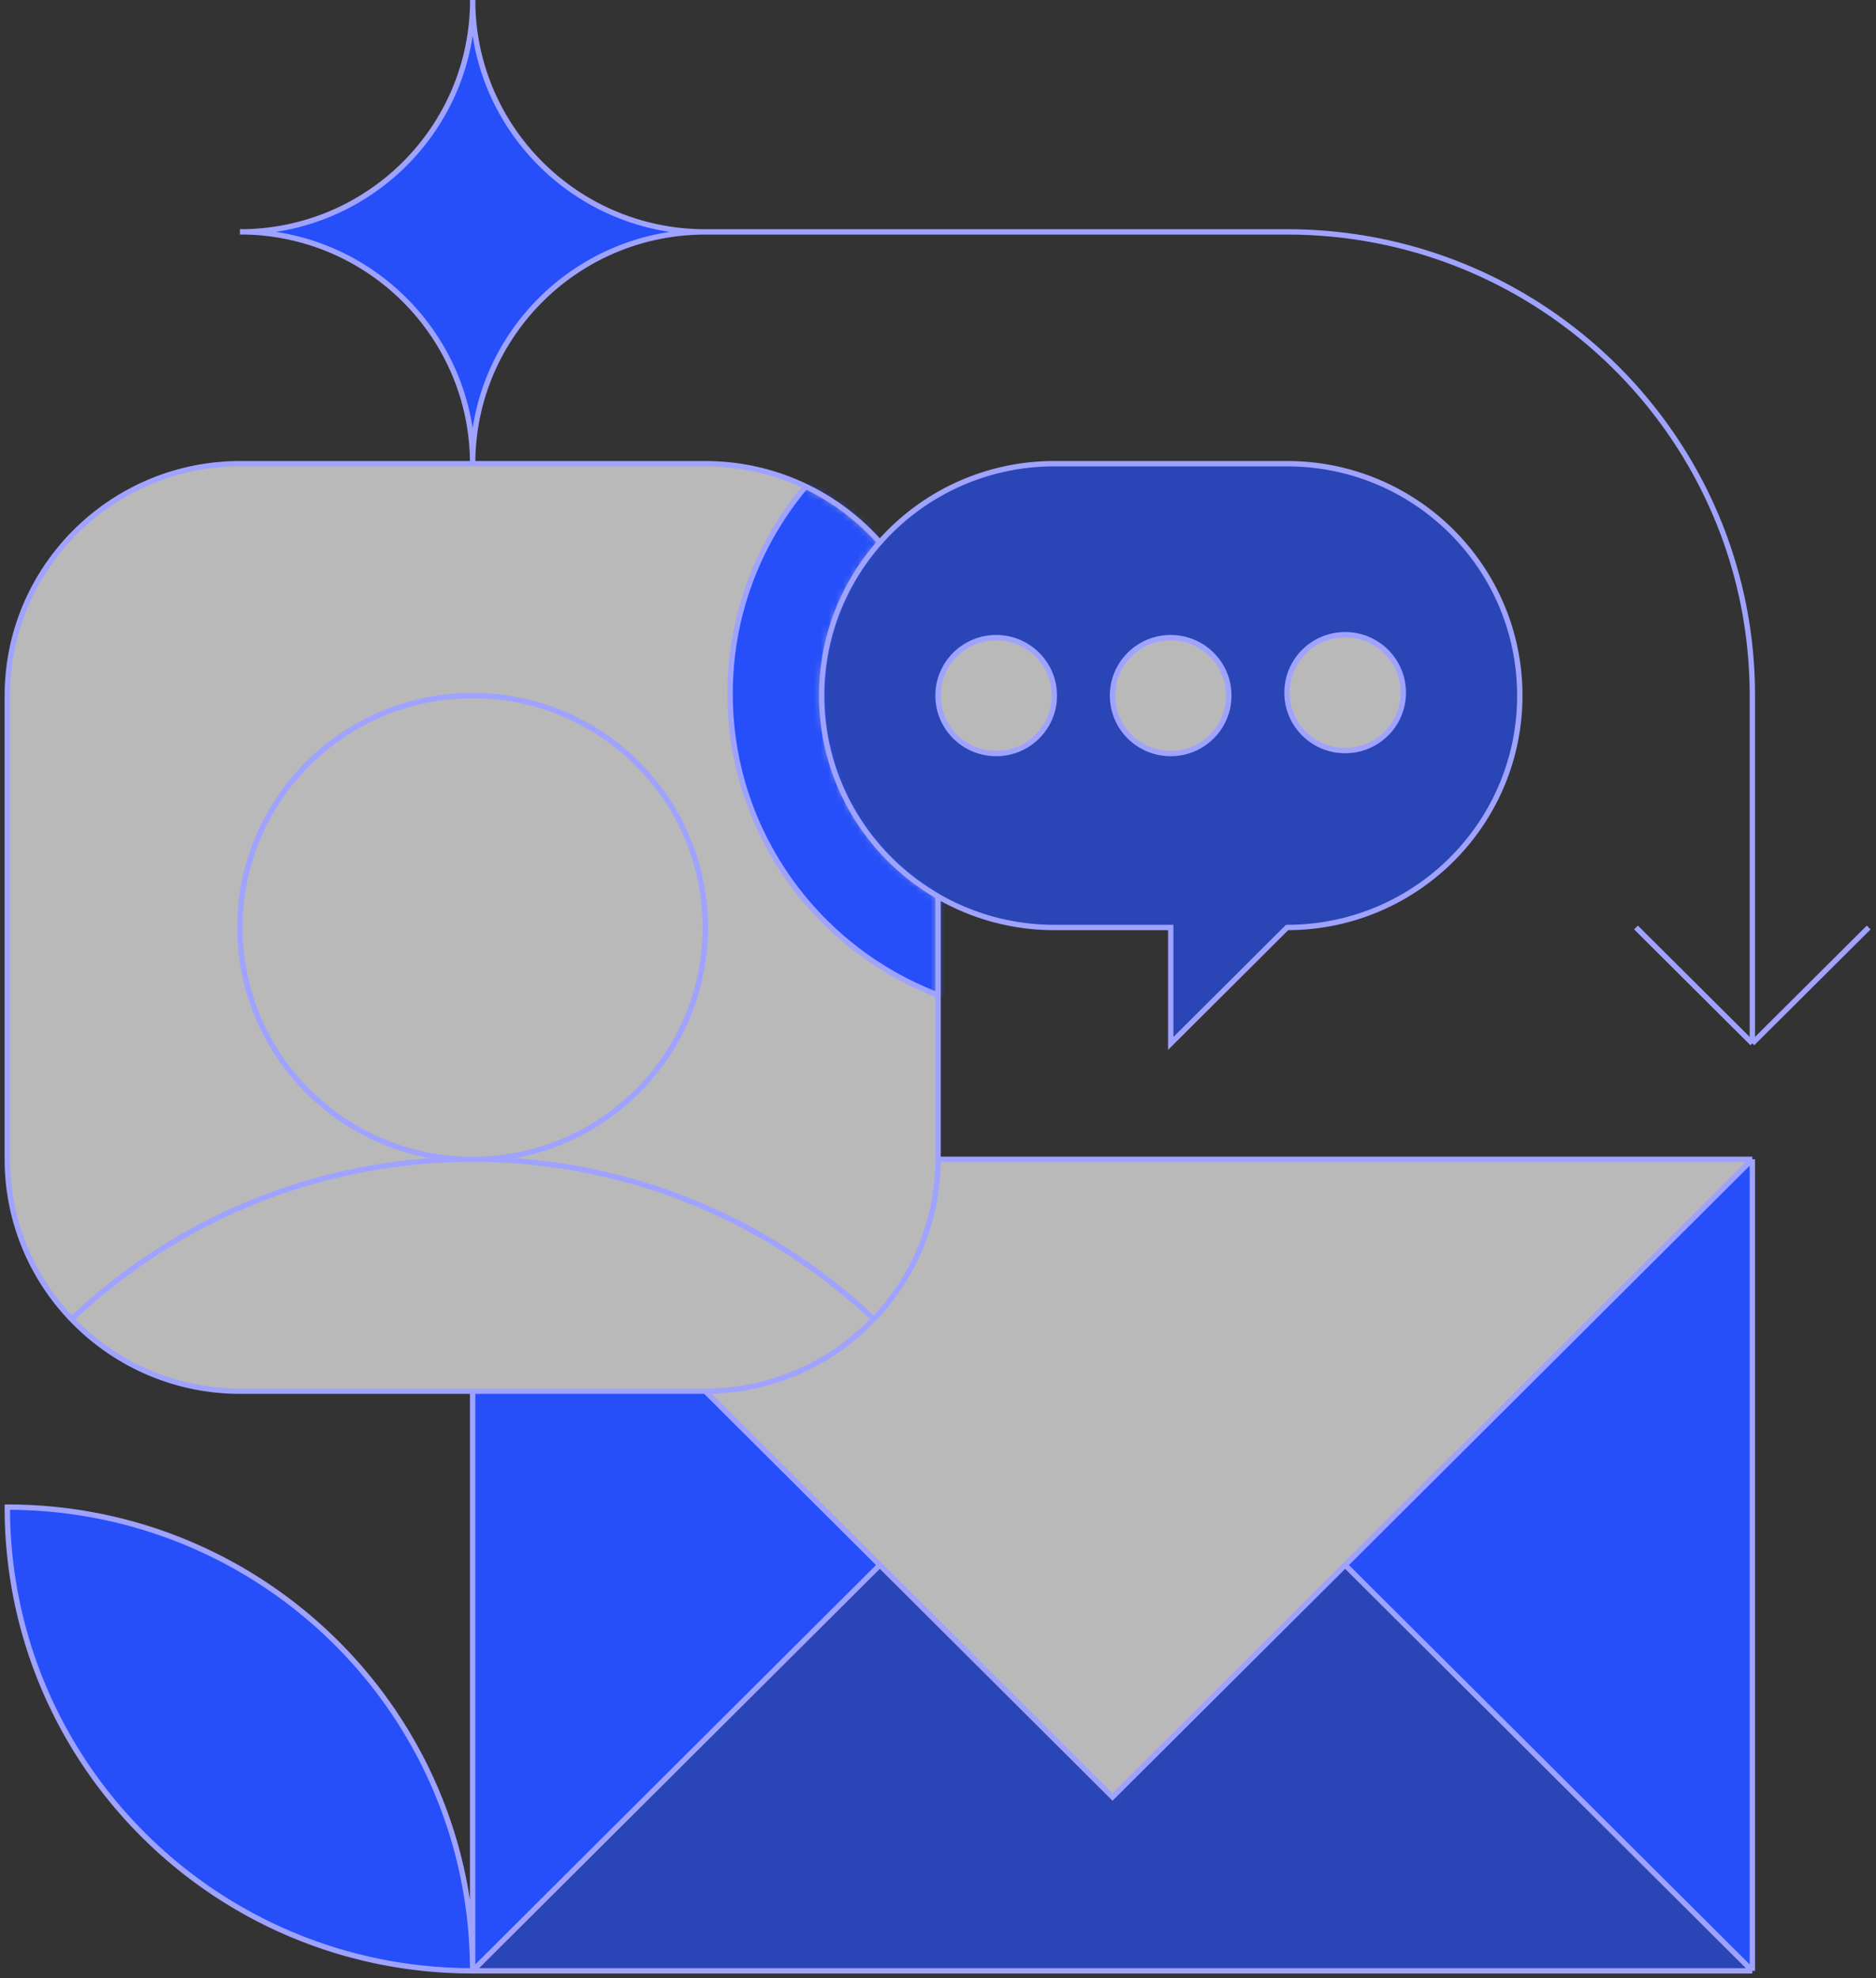
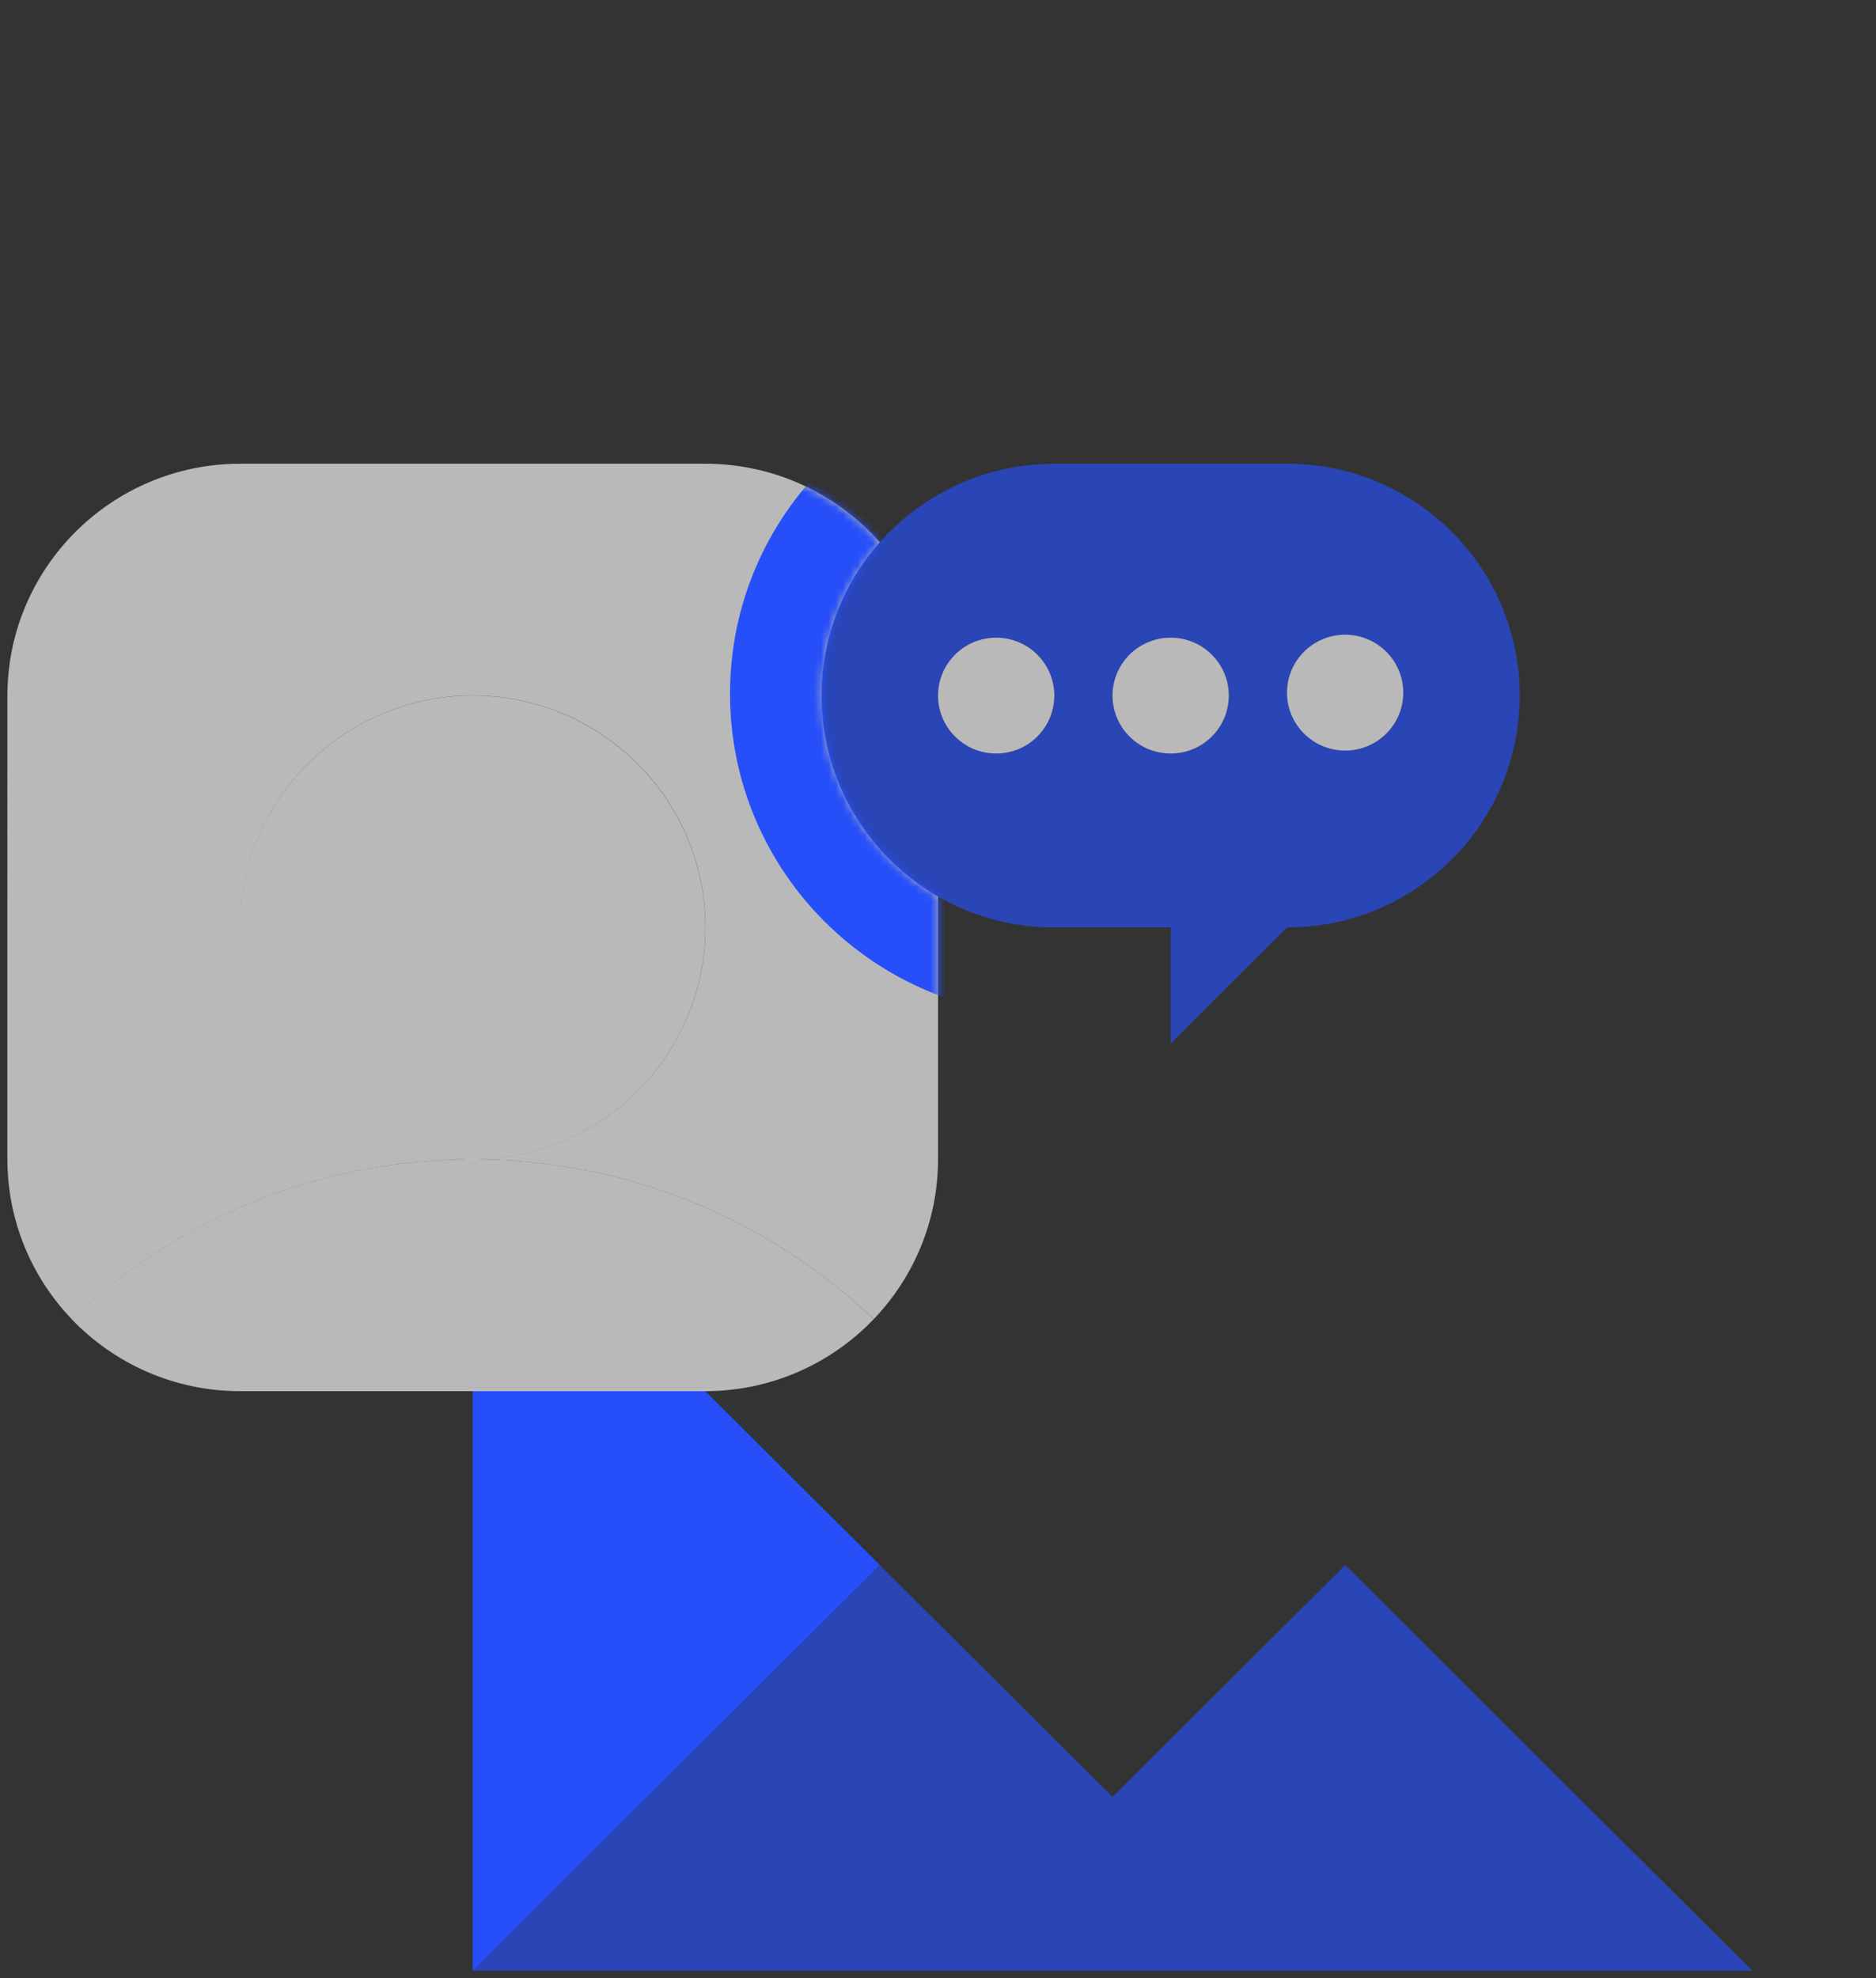
<svg xmlns="http://www.w3.org/2000/svg" width="257" height="271" fill="none">
  <rect width="100%" height="100%" fill="#333333" stroke="none" />
  <path fill="#fff" fill-opacity=".66" d="M128.506 122.809v36.012c-.011 8.496-3.358 16.198-8.806 21.895-14.3-13.566-33.643-21.895-54.94-21.895 17.601 0 31.878-14.217 31.878-31.769S82.372 95.283 64.76 95.283s-31.88 14.217-31.88 31.77 14.267 31.769 31.88 31.769c-21.298 0-40.652 8.329-54.94 21.895-5.46-5.708-8.807-13.432-8.807-21.941V95.339c0-17.563 14.288-31.813 31.924-31.813h63.657c9.537 0 18.086 4.164 23.938 10.769-4.954 5.597-7.964 12.951-7.964 21 0 11.753 6.414 22.018 15.939 27.514Z" />
-   <path fill="#264FF9" d="M240.061 158.821V270l-55.783-55.591 55.783-55.588Z" />
-   <path fill="#fff" fill-opacity=".66" d="m240.061 158.821-55.782 55.588-31.88 31.769-55.783-55.589a31.859 31.859 0 0 0 23.072-9.873c5.448-5.698 8.796-13.399 8.807-21.895h111.566Z" />
  <path fill="#264FF9" fill-opacity=".66" d="M240.061 270H64.747l55.783-55.59 31.88 31.769 31.868-31.769L240.061 270ZM176.313 63.526c17.602 0 31.88 14.216 31.88 31.769 0 17.552-14.265 31.768-31.88 31.768l-15.939 15.885v-15.885h-15.939a31.774 31.774 0 0 1-15.94-4.254c-9.526-5.496-15.94-15.749-15.94-27.514a31.502 31.502 0 0 1 7.964-20.99 31.819 31.819 0 0 1 23.916-10.768h31.878v-.01Zm15.941 31.366c0-4.388-3.573-7.937-7.964-7.937-4.393 0-7.964 3.56-7.964 7.937 0 4.377 3.571 7.936 7.964 7.936 4.391 0 7.964-3.56 7.964-7.936Zm-23.905.403c0-4.388-3.571-7.937-7.964-7.937-4.391 0-7.964 3.56-7.964 7.937 0 4.376 3.573 7.936 7.964 7.936 4.393 0 7.964-3.56 7.964-7.936Zm-23.903 0c0-4.388-3.572-7.937-7.964-7.937-4.393 0-7.965 3.56-7.965 7.937 0 4.376 3.572 7.936 7.965 7.936 4.392 0 7.964-3.56 7.964-7.936Z" />
  <path fill="#fff" fill-opacity=".66" d="M184.278 102.828c4.398 0 7.964-3.553 7.964-7.936s-3.566-7.937-7.964-7.937c-4.399 0-7.966 3.553-7.966 7.937 0 4.383 3.567 7.936 7.966 7.936Zm-23.904.403c4.398 0 7.964-3.553 7.964-7.936 0-4.384-3.566-7.937-7.964-7.937-4.398 0-7.964 3.553-7.964 7.937 0 4.383 3.566 7.936 7.964 7.936Zm-23.904 0c4.399 0 7.965-3.553 7.965-7.936 0-4.384-3.566-7.937-7.965-7.937-4.398 0-7.964 3.553-7.964 7.937 0 4.383 3.566 7.936 7.964 7.936Z" />
  <mask id="a" width="128" height="118" x="1" y="63" maskUnits="userSpaceOnUse" style="mask-type:luminance">
    <path fill="#fff" d="M128.506 122.809v36.012c-.011 8.496-3.358 16.198-8.806 21.895-14.3-13.566-33.643-21.895-54.94-21.895 17.601 0 31.878-14.217 31.878-31.769S82.372 95.283 64.76 95.283s-31.88 14.217-31.88 31.77 14.267 31.769 31.88 31.769c-21.298 0-40.652 8.329-54.94 21.895-5.46-5.708-8.807-13.432-8.807-21.941V95.339c0-17.563 14.288-31.813 31.924-31.813h63.657c9.537 0 18.086 4.164 23.938 10.769-4.954 5.597-7.964 12.951-7.964 21 0 11.753 6.414 22.018 15.939 27.514Z" />
  </mask>
  <g mask="url(#a)">
    <path fill="#264FF9" d="M144.345 139.22c24.486 0 44.337-19.781 44.337-44.183 0-24.401-19.851-44.183-44.337-44.183-24.486 0-44.337 19.782-44.337 44.183 0 24.402 19.851 44.183 44.337 44.183Z" />
  </g>
  <path fill="#264FF9" d="M120.53 214.41 64.747 270v-79.41h31.88l23.903 23.82Z" />
  <path fill="#fff" fill-opacity=".66" d="M119.699 180.716c-5.807 6.068-13.996 9.862-23.072 9.873H32.924c-9.099 0-17.299-3.794-23.117-9.873 14.3-13.567 33.642-21.895 54.94-21.895 21.298 0 40.653 8.328 54.941 21.895h.011Z" />
  <path fill="#fff" fill-opacity=".66" d="M64.747 158.832c17.606 0 31.88-14.223 31.88-31.769 0-17.545-14.274-31.768-31.88-31.768s-31.88 14.223-31.88 31.768c0 17.546 14.274 31.769 31.88 31.769Z" />
-   <path fill="#264FF9" d="M64.747 0c0 17.541 14.266 31.769 31.88 31.769-17.603 0-31.88 14.216-31.88 31.768 0-17.54-14.266-31.768-31.88-31.768 17.603 0 31.88-14.217 31.88-31.769ZM1 206.473c35.238 0 63.747 28.411 63.747 63.527C29.51 270 1 241.589 1 206.473Z" />
-   <path stroke="#9FA3FF" stroke-miterlimit="10" stroke-width=".735" d="M64.747 270h175.314m-175.314 0v-79.41m0 79.41 55.784-55.59M64.747 270c0-35.116-28.509-63.527-63.747-63.527C1 241.59 29.51 270 64.747 270Zm175.314 0V158.821m0 111.179-55.782-55.59m-63.748 0-23.904-23.82m23.904 23.82 31.879 31.768 31.869-31.768m55.782-55.589H128.506m111.555 0-55.782 55.589m-55.773-55.589v-36.012m0 36.012c-.011 8.496-3.359 16.198-8.807 21.895m8.807-57.907a31.855 31.855 0 0 0 15.94 4.254h15.939v15.885l15.941-15.885c17.602 0 31.877-14.216 31.877-31.768 0-17.553-14.264-31.769-31.877-31.769h-31.88a31.814 31.814 0 0 0-23.915 10.769c-4.954 5.597-7.965 12.94-7.965 20.989 0 11.753 6.414 22.018 15.94 27.514v.011Zm-8.807 57.907c-5.807 6.068-13.996 9.863-23.072 9.874m23.072-9.874c-14.299-13.566-33.643-21.895-54.94-21.895-21.298 0-40.653 8.329-54.941 21.895m86.809 9.874H32.924c-9.099 0-17.299-3.795-23.117-9.874C4.347 175.008 1 167.284 1 158.775V95.339c0-17.563 14.288-31.813 31.924-31.813h63.658c9.536 0 18.085 4.164 23.937 10.769m-87.64-42.526c17.602 0 31.88-14.217 31.88-31.769m-.012 0c0 17.541 14.266 31.769 31.88 31.769m0 0c-17.602 0-31.88 14.216-31.88 31.768m31.88-31.768h79.686c35.204 0 63.748 28.444 63.748 63.526v47.641m0 0L256 127.063m-15.939 15.873-15.939-15.873M64.747 63.526c0-17.541-14.266-31.769-31.879-31.769m95.638 104.564c-16.659-6.358-28.487-22.444-28.487-41.284 0-10.813 3.898-20.72 10.368-28.4m-13.76 60.426c0 17.546-14.273 31.769-31.88 31.769-17.606 0-31.879-14.223-31.879-31.769 0-17.545 14.273-31.768 31.88-31.768 17.606 0 31.879 14.223 31.879 31.768Zm47.808-31.768c0 4.383-3.566 7.936-7.965 7.936-4.398 0-7.964-3.553-7.964-7.936 0-4.384 3.566-7.937 7.964-7.937 4.399 0 7.965 3.553 7.965 7.937Zm23.903 0c0 4.383-3.566 7.936-7.964 7.936-4.399 0-7.964-3.553-7.964-7.936 0-4.384 3.565-7.937 7.964-7.937 4.398 0 7.964 3.553 7.964 7.937Zm23.905-.403c0 4.383-3.567 7.936-7.964 7.936-4.4 0-7.966-3.553-7.966-7.936 0-4.384 3.566-7.937 7.966-7.937 4.397 0 7.964 3.553 7.964 7.937Z" />
</svg>